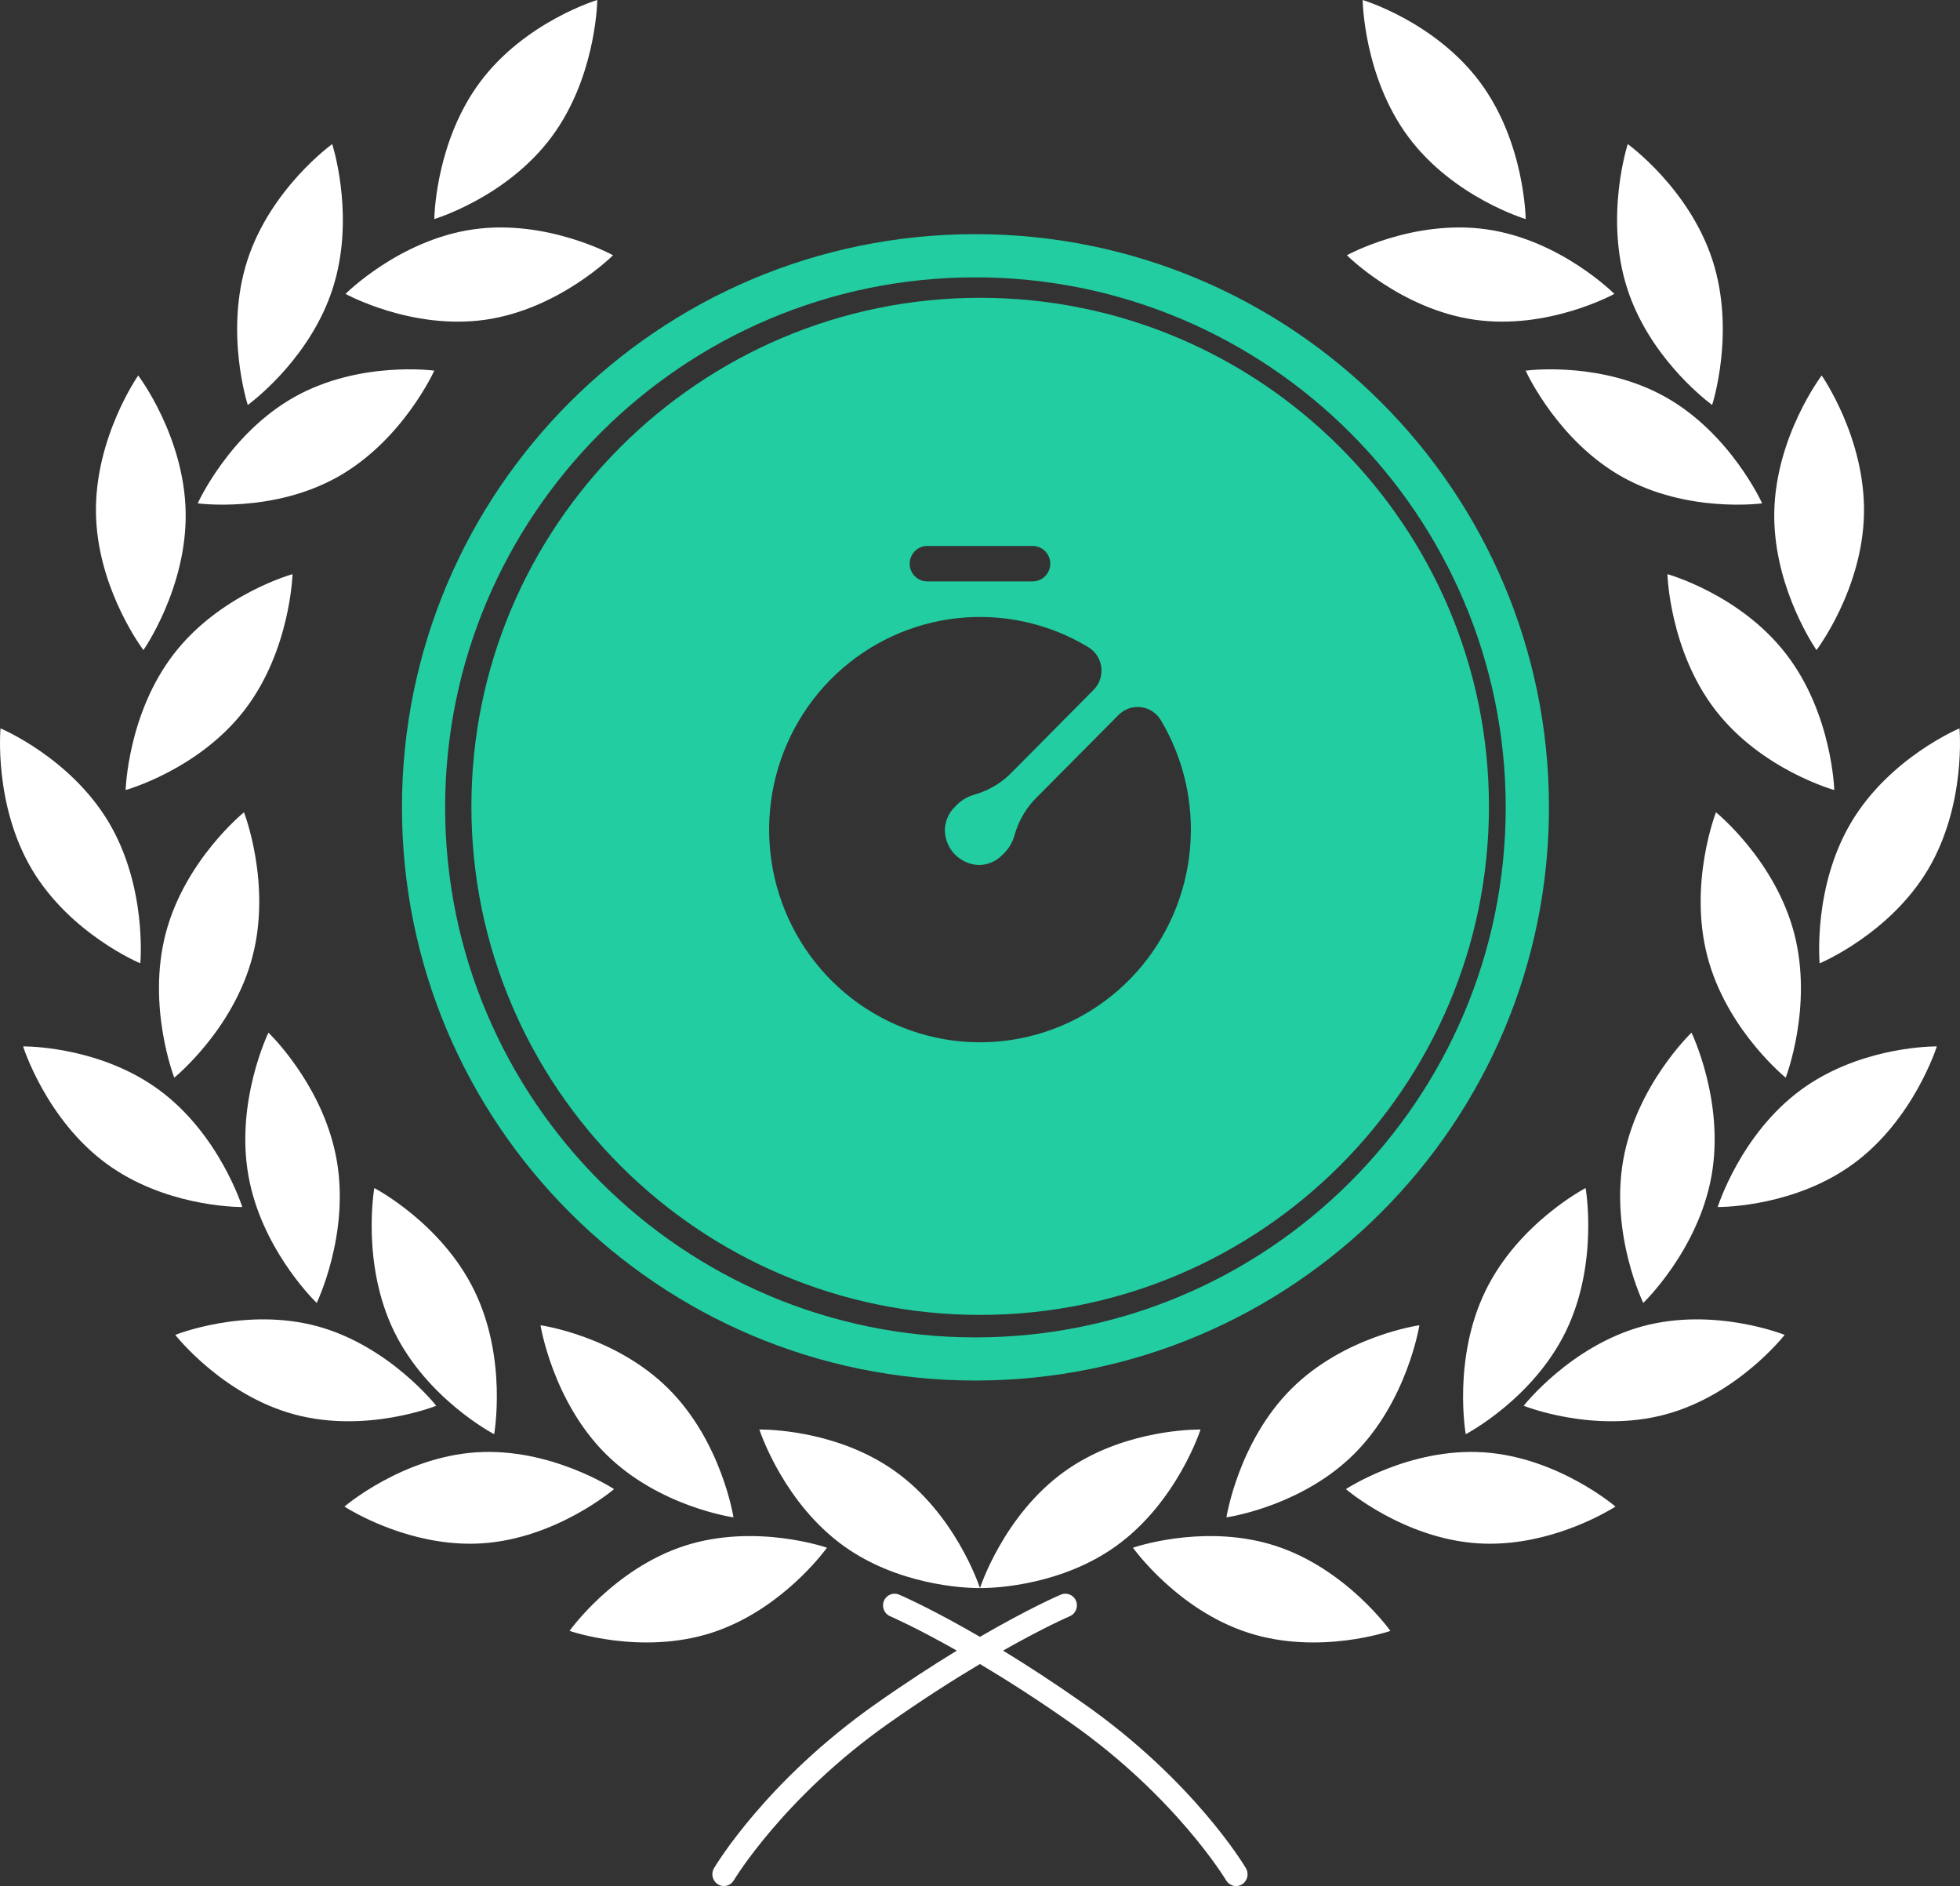
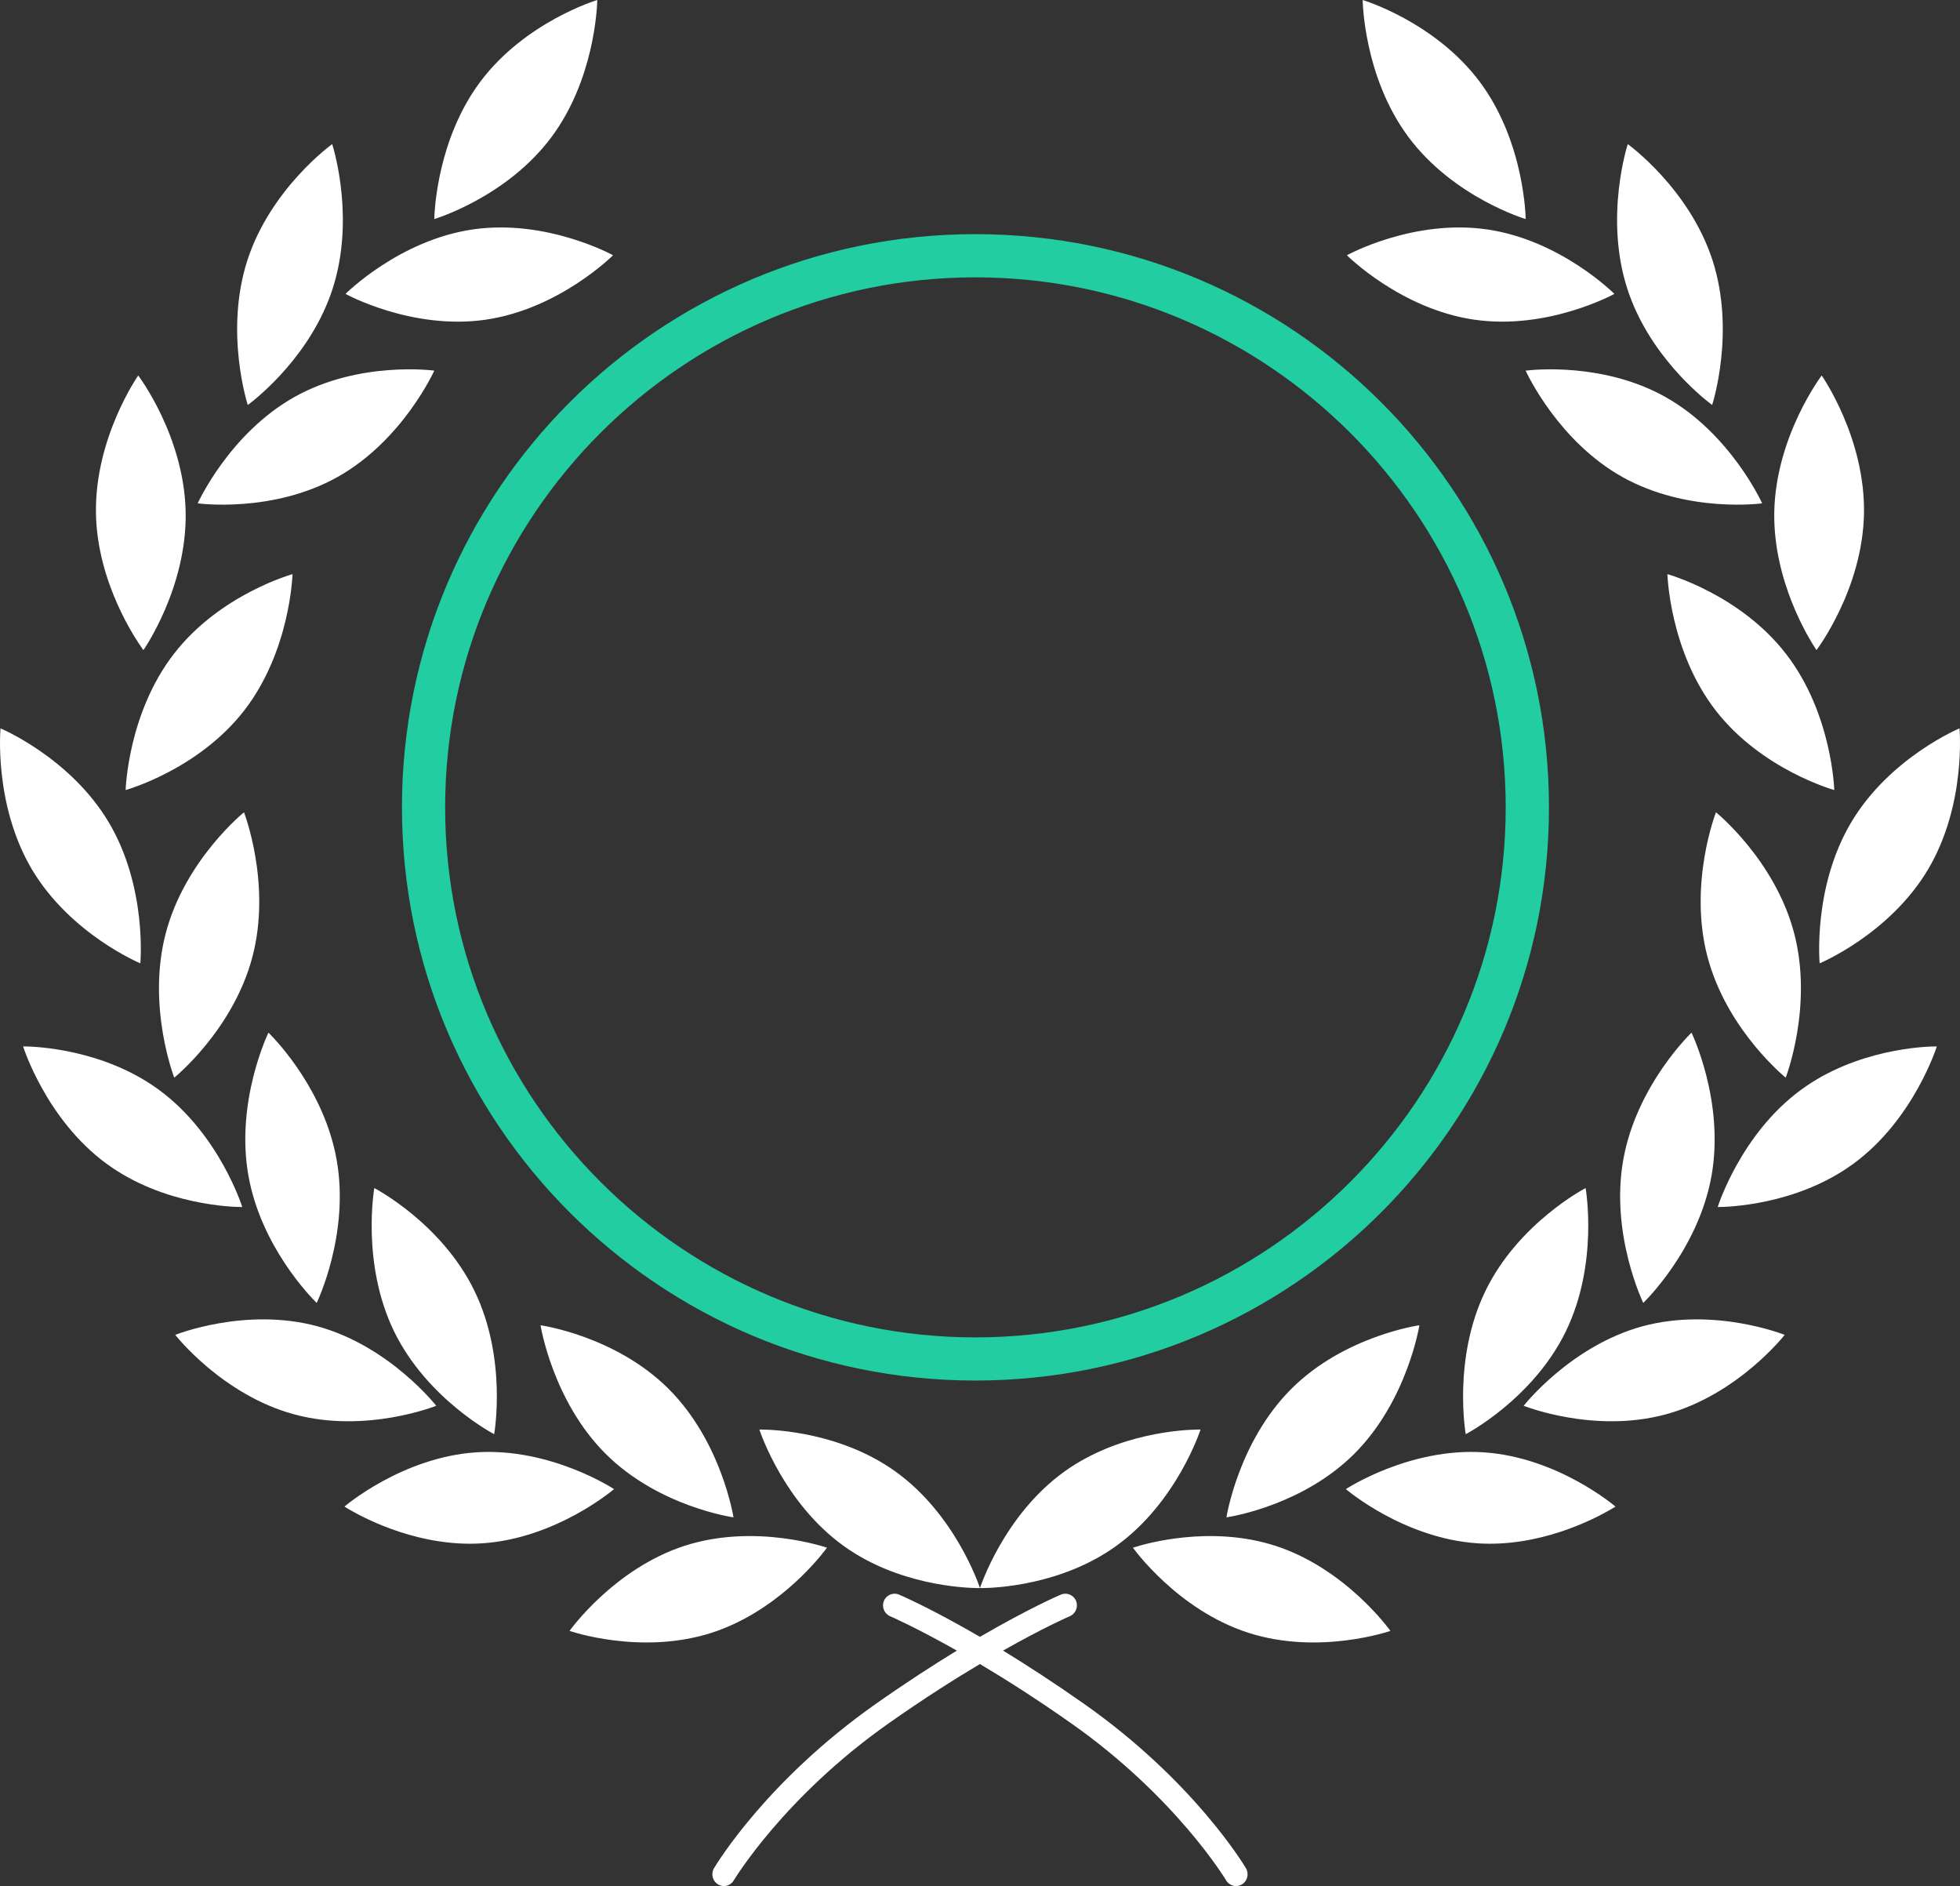
<svg xmlns="http://www.w3.org/2000/svg" width="79px" height="76px" viewBox="0 0 79 76" version="1.1">
  <rect x="0" y="0" width="79" height="76" fill="#333333" stroke="none" />
  <title>51447A6A-56E0-4D48-ACE2-9310953B2E3C</title>
  <g id="Page-1" stroke="none" stroke-width="1" fill="none" fill-rule="evenodd">
    <g id="Mobile-App-Development-2023" transform="translate(-1213, -3313)">
      <g id="Group-14" transform="translate(1213, 3313)">
        <g id="noun-award-1202880-copy-2" fill-rule="nonzero">
          <path d="M43.37,64.507 C43.469,64.746 43.359,65.025 43.121,65.126 C43.103,65.133 42.096,65.569 40.429,66.512 C41.394,67.102 42.498,67.816 43.707,68.667 C48.104,71.76 50.135,75.141 50.22,75.283 C50.351,75.508 50.279,75.799 50.06,75.933 C49.985,75.977 49.904,76 49.819,76 C49.664,76 49.509,75.918 49.421,75.772 C49.403,75.739 47.398,72.413 43.177,69.443 C41.8,68.474 40.554,67.682 39.497,67.053 C38.442,67.681 37.197,68.473 35.82,69.442 C31.599,72.412 29.596,75.737 29.576,75.77 C29.489,75.917 29.334,76 29.178,76 C29.095,76 29.012,75.977 28.938,75.931 C28.718,75.797 28.646,75.507 28.778,75.282 C28.863,75.14 30.894,71.759 35.291,68.666 C36.498,67.816 37.601,67.102 38.567,66.513 C36.9,65.57 35.894,65.134 35.876,65.127 C35.64,65.026 35.527,64.748 35.628,64.508 C35.728,64.268 36.001,64.155 36.237,64.257 C36.275,64.272 36.574,64.401 37.093,64.658 L37.37,64.796 C37.911,65.071 38.631,65.454 39.498,65.958 C41.47,64.812 42.682,64.288 42.761,64.256 C42.996,64.155 43.271,64.268 43.37,64.507 Z M33.332,62.366 L33.327,62.373 L33.255,62.469 C32.886,62.948 31.21,64.976 28.693,65.791 C25.828,66.717 22.956,65.718 22.956,65.718 C22.956,65.718 24.733,63.216 27.597,62.288 C30.463,61.365 33.332,62.366 33.332,62.366 Z M51.402,62.288 C54.267,63.216 56.042,65.718 56.042,65.718 C56.042,65.718 53.17,66.717 50.307,65.791 C47.44,64.864 45.665,62.366 45.665,62.366 C45.665,62.366 45.668,62.365 45.672,62.364 L45.727,62.346 C46.157,62.209 48.779,61.444 51.402,62.288 Z M48.389,57.605 C48.389,57.605 47.446,60.532 44.987,62.298 C42.807,63.866 40.167,63.986 39.607,63.993 L39.499,63.993 C39.499,63.993 40.444,61.064 42.899,59.3 C45.083,57.73 47.722,57.612 48.281,57.605 L48.389,57.605 Z M30.715,57.605 C31.275,57.612 33.914,57.73 36.098,59.3 C38.482,61.012 39.442,63.822 39.496,63.986 L39.498,63.993 L39.391,63.993 C38.831,63.986 36.19,63.865 34.009,62.298 C31.623,60.584 30.665,57.776 30.61,57.612 L30.608,57.605 L30.715,57.605 Z M24.75,60.005 C24.75,60.005 22.435,61.993 19.432,62.19 C16.98,62.349 14.826,61.256 14.123,60.853 L13.992,60.776 C13.921,60.733 13.883,60.709 13.883,60.709 C13.884,60.709 16.204,58.717 19.205,58.522 C22.204,58.328 24.75,60.005 24.75,60.005 Z M59.792,58.522 C62.793,58.717 65.114,60.709 65.114,60.709 C65.114,60.709 65.076,60.733 65.005,60.776 L64.873,60.853 C64.171,61.256 62.017,62.349 59.564,62.19 C56.562,61.993 54.248,60.005 54.248,60.005 C54.248,60.005 56.793,58.328 59.792,58.522 Z M21.787,53.403 C21.787,53.402 24.795,53.823 26.943,55.96 C29.092,58.1 29.564,61.143 29.564,61.143 C29.564,61.143 26.561,60.724 24.413,58.585 C22.268,56.447 21.787,53.403 21.787,53.403 Z M57.21,53.403 C57.21,53.403 56.728,56.447 54.584,58.585 C52.56,60.601 49.774,61.09 49.462,61.139 L49.433,61.143 C49.433,61.143 49.906,58.1 52.054,55.96 C54.201,53.823 57.21,53.402 57.21,53.403 Z M15.087,47.874 C15.087,47.874 17.793,49.275 19.124,52.018 C20.458,54.757 19.918,57.792 19.918,57.792 C19.918,57.792 17.217,56.387 15.882,53.646 C14.551,50.908 15.087,47.874 15.087,47.874 Z M63.91,47.874 C63.91,47.874 64.446,50.908 63.114,53.646 C61.78,56.387 59.078,57.792 59.078,57.792 C59.078,57.792 58.54,54.757 59.873,52.018 C61.205,49.275 63.91,47.874 63.91,47.874 Z M12.791,53.443 L12.791,53.443 C15.696,54.235 17.583,56.647 17.583,56.647 C17.583,56.647 14.76,57.78 11.859,56.993 C8.951,56.206 7.064,53.79 7.064,53.79 C7.064,53.791 9.886,52.656 12.791,53.443 Z M71.933,53.79 C71.933,53.79 70.047,56.206 67.139,56.993 C64.238,57.78 61.414,56.647 61.414,56.647 C61.414,56.647 63.301,54.235 66.206,53.443 C69.112,52.656 71.933,53.791 71.933,53.79 Z M10.82,41.612 L10.872,41.663 C11.209,42.003 13.082,43.994 13.568,46.731 C14.107,49.736 12.765,52.502 12.765,52.502 L12.741,52.479 C12.503,52.243 10.52,50.21 10.015,47.386 C9.475,44.378 10.82,41.612 10.82,41.612 Z M68.178,41.612 C68.178,41.612 69.521,44.378 68.984,47.386 C68.444,50.392 66.233,52.502 66.233,52.502 C66.233,52.502 64.892,49.736 65.428,46.731 C65.965,43.721 68.178,41.612 68.178,41.612 Z M0.992,42.166 C1.432,42.171 4.167,42.272 6.404,43.914 C8.844,45.7 9.765,48.638 9.765,48.638 L9.738,48.638 C9.43,48.637 6.593,48.581 4.291,46.891 C1.852,45.104 0.931,42.166 0.931,42.166 L0.992,42.166 Z M78.066,42.166 C78.066,42.166 77.145,45.104 74.708,46.891 C72.405,48.581 69.569,48.637 69.261,48.638 L69.234,48.638 C69.234,48.638 70.154,45.7 72.593,43.914 C74.83,42.272 77.565,42.171 78.005,42.166 L78.066,42.166 Z M9.834,32.732 C9.834,32.732 10.95,35.598 10.176,38.55 L10.176,38.55 C9.4,41.506 7.024,43.425 7.024,43.425 C7.024,43.425 5.907,40.553 6.681,37.604 C7.457,34.651 9.834,32.732 9.834,32.732 Z M69.164,32.732 C69.164,32.732 71.54,34.651 72.315,37.604 C73.088,40.553 71.975,43.425 71.975,43.425 C71.975,43.425 69.74,41.621 68.896,38.816 L68.821,38.55 C68.045,35.598 69.164,32.732 69.164,32.732 Z M0.021,29.35 C0.021,29.351 2.828,30.523 4.384,33.137 C5.939,35.751 5.656,38.818 5.656,38.818 C5.656,38.818 2.848,37.651 1.29,35.04 C-0.264,32.421 0.021,29.35 0.021,29.35 Z M78.979,29.35 C78.979,29.35 79.265,32.421 77.709,35.04 C76.152,37.651 73.343,38.818 73.343,38.818 C73.343,38.818 73.059,35.751 74.615,33.137 C76.169,30.523 78.979,29.351 78.979,29.35 Z M11.79,23.136 C11.79,23.136 11.706,26.219 9.85,28.621 C7.992,31.024 5.064,31.835 5.064,31.835 C5.064,31.835 5.148,28.754 7.007,26.351 C8.863,23.945 11.79,23.136 11.79,23.136 Z M67.207,23.136 C67.207,23.136 70.132,23.945 71.988,26.351 C73.849,28.754 73.932,31.835 73.932,31.835 C73.932,31.835 71.005,31.024 69.147,28.621 C67.29,26.219 67.207,23.136 67.207,23.136 Z M5.571,15.131 C5.571,15.131 7.425,17.572 7.483,20.631 L7.483,20.631 C7.541,23.684 5.781,26.196 5.781,26.196 L5.776,26.19 L5.738,26.137 C5.459,25.747 3.921,23.476 3.868,20.699 C3.81,17.644 5.571,15.131 5.571,15.131 Z M73.425,15.131 C73.425,15.131 75.188,17.644 75.13,20.699 C75.072,23.754 73.216,26.196 73.216,26.196 C73.216,26.196 73.215,26.194 73.212,26.189 L73.176,26.135 C72.912,25.735 71.463,23.407 71.514,20.631 C71.574,17.572 73.425,15.131 73.425,15.131 Z M17.504,14.935 C17.504,14.935 16.242,17.739 13.614,19.216 C10.979,20.695 7.969,20.283 7.969,20.283 C7.969,20.283 9.234,17.477 11.866,15.998 C14.496,14.523 17.504,14.935 17.504,14.935 Z M67.129,15.998 C69.761,17.477 71.025,20.283 71.025,20.283 C71.025,20.283 68.018,20.695 65.383,19.216 C62.834,17.784 61.571,15.104 61.496,14.943 L61.493,14.935 L61.52,14.932 C61.826,14.895 64.645,14.605 67.129,15.998 Z M13.389,5.807 L13.398,5.836 C13.493,6.142 14.292,8.901 13.406,11.637 C12.552,14.277 10.425,15.986 10.046,16.275 L9.994,16.314 C9.989,16.317 9.987,16.319 9.987,16.319 C9.987,16.319 9.034,13.391 9.97,10.491 C10.911,7.587 13.389,5.807 13.389,5.807 Z M65.609,5.807 C65.609,5.807 68.085,7.587 69.026,10.491 C69.964,13.391 69.01,16.319 69.01,16.319 C69.01,16.319 69.008,16.317 69.003,16.314 L68.952,16.275 C68.572,15.986 66.445,14.277 65.591,11.637 C64.652,8.736 65.609,5.807 65.609,5.807 Z M24.709,10.285 C24.709,10.286 22.548,12.452 19.572,12.883 C16.595,13.313 13.927,11.843 13.927,11.843 C13.927,11.843 16.087,9.674 19.064,9.244 C22.043,8.815 24.709,10.285 24.709,10.285 Z M59.935,9.244 C62.911,9.674 65.069,11.843 65.069,11.843 C65.069,11.843 62.404,13.313 59.426,12.882 C56.449,12.452 54.288,10.286 54.288,10.285 C54.288,10.285 56.955,8.815 59.935,9.244 Z M24.074,0 L24.073,0.028 C24.065,0.341 23.941,3.219 22.232,5.518 C20.419,7.959 17.504,8.827 17.504,8.827 L17.505,8.8 C17.513,8.487 17.635,5.609 19.349,3.307 C21.165,0.87 24.074,0 24.074,0 Z M54.924,0 C54.924,0 57.833,0.87 59.651,3.307 C61.465,5.745 61.494,8.827 61.494,8.827 C61.494,8.827 58.581,7.959 56.766,5.518 C54.956,3.083 54.923,0 54.924,0 Z" id="Combined-Shape" fill="#FFFFFF" />
          <path d="M39.31,9.435 C26.554,9.435 16.201,19.777 16.201,32.536 C16.201,45.289 26.554,55.63 39.31,55.63 C52.079,55.63 62.433,45.288 62.433,32.536 C62.432,19.777 52.08,9.435 39.31,9.435 Z M39.312,53.891 C27.528,53.891 17.942,44.311 17.942,32.536 C17.942,20.758 27.529,11.176 39.312,11.176 C51.099,11.176 60.689,20.758 60.689,32.536 C60.689,44.311 51.099,53.891 39.312,53.891 Z" id="Shape" fill="#21CDA1" />
-           <path d="M39.503,12 C50.814,12 60.014,21.195 60.014,32.496 C60.014,43.795 50.813,52.985 39.503,52.985 C28.198,52.985 19,43.794 19,32.496 C19,21.195 28.198,12 39.503,12 Z M38.599,24.909 C36.765,25.106 35.043,25.9 33.695,27.17 C32.347,28.44 31.446,30.118 31.128,31.951 C30.809,33.783 31.091,35.671 31.93,37.327 C32.769,38.984 34.12,40.321 35.779,41.135 C37.438,41.95 39.314,42.198 41.126,41.842 C42.937,41.486 44.584,40.546 45.818,39.163 C47.052,37.78 47.807,36.029 47.967,34.176 C48.125,32.376 47.713,30.573 46.791,29.024 C46.619,28.733 46.323,28.538 45.989,28.496 C45.656,28.455 45.322,28.57 45.084,28.81 L41.837,32.08 C41.381,32.513 41.052,33.064 40.887,33.673 C40.801,33.974 40.632,34.244 40.399,34.451 C40.145,34.717 39.791,34.864 39.425,34.855 C39.075,34.836 38.744,34.688 38.496,34.438 C38.248,34.188 38.101,33.854 38.083,33.501 C38.074,33.132 38.219,32.776 38.483,32.519 C38.688,32.285 38.956,32.114 39.255,32.027 C39.859,31.86 40.405,31.529 40.834,31.07 L44.078,27.799 C44.316,27.559 44.43,27.223 44.389,26.886 C44.347,26.55 44.154,26.252 43.866,26.078 C42.283,25.122 40.434,24.712 38.599,24.909 Z M41.624,22 L37.374,22 C37.186,22 37.006,22.075 36.873,22.209 C36.741,22.343 36.666,22.525 36.666,22.714 C36.666,22.904 36.741,23.085 36.873,23.219 C37.006,23.353 37.186,23.428 37.374,23.428 L41.624,23.428 C41.877,23.428 42.111,23.292 42.238,23.071 C42.364,22.85 42.364,22.578 42.238,22.357 C42.111,22.136 41.877,22 41.624,22 Z" id="Combined-Shape" fill="#21CDA1" />
        </g>
        <g id="noun-timer-1570856" transform="translate(31, 22)" />
      </g>
    </g>
  </g>
</svg>